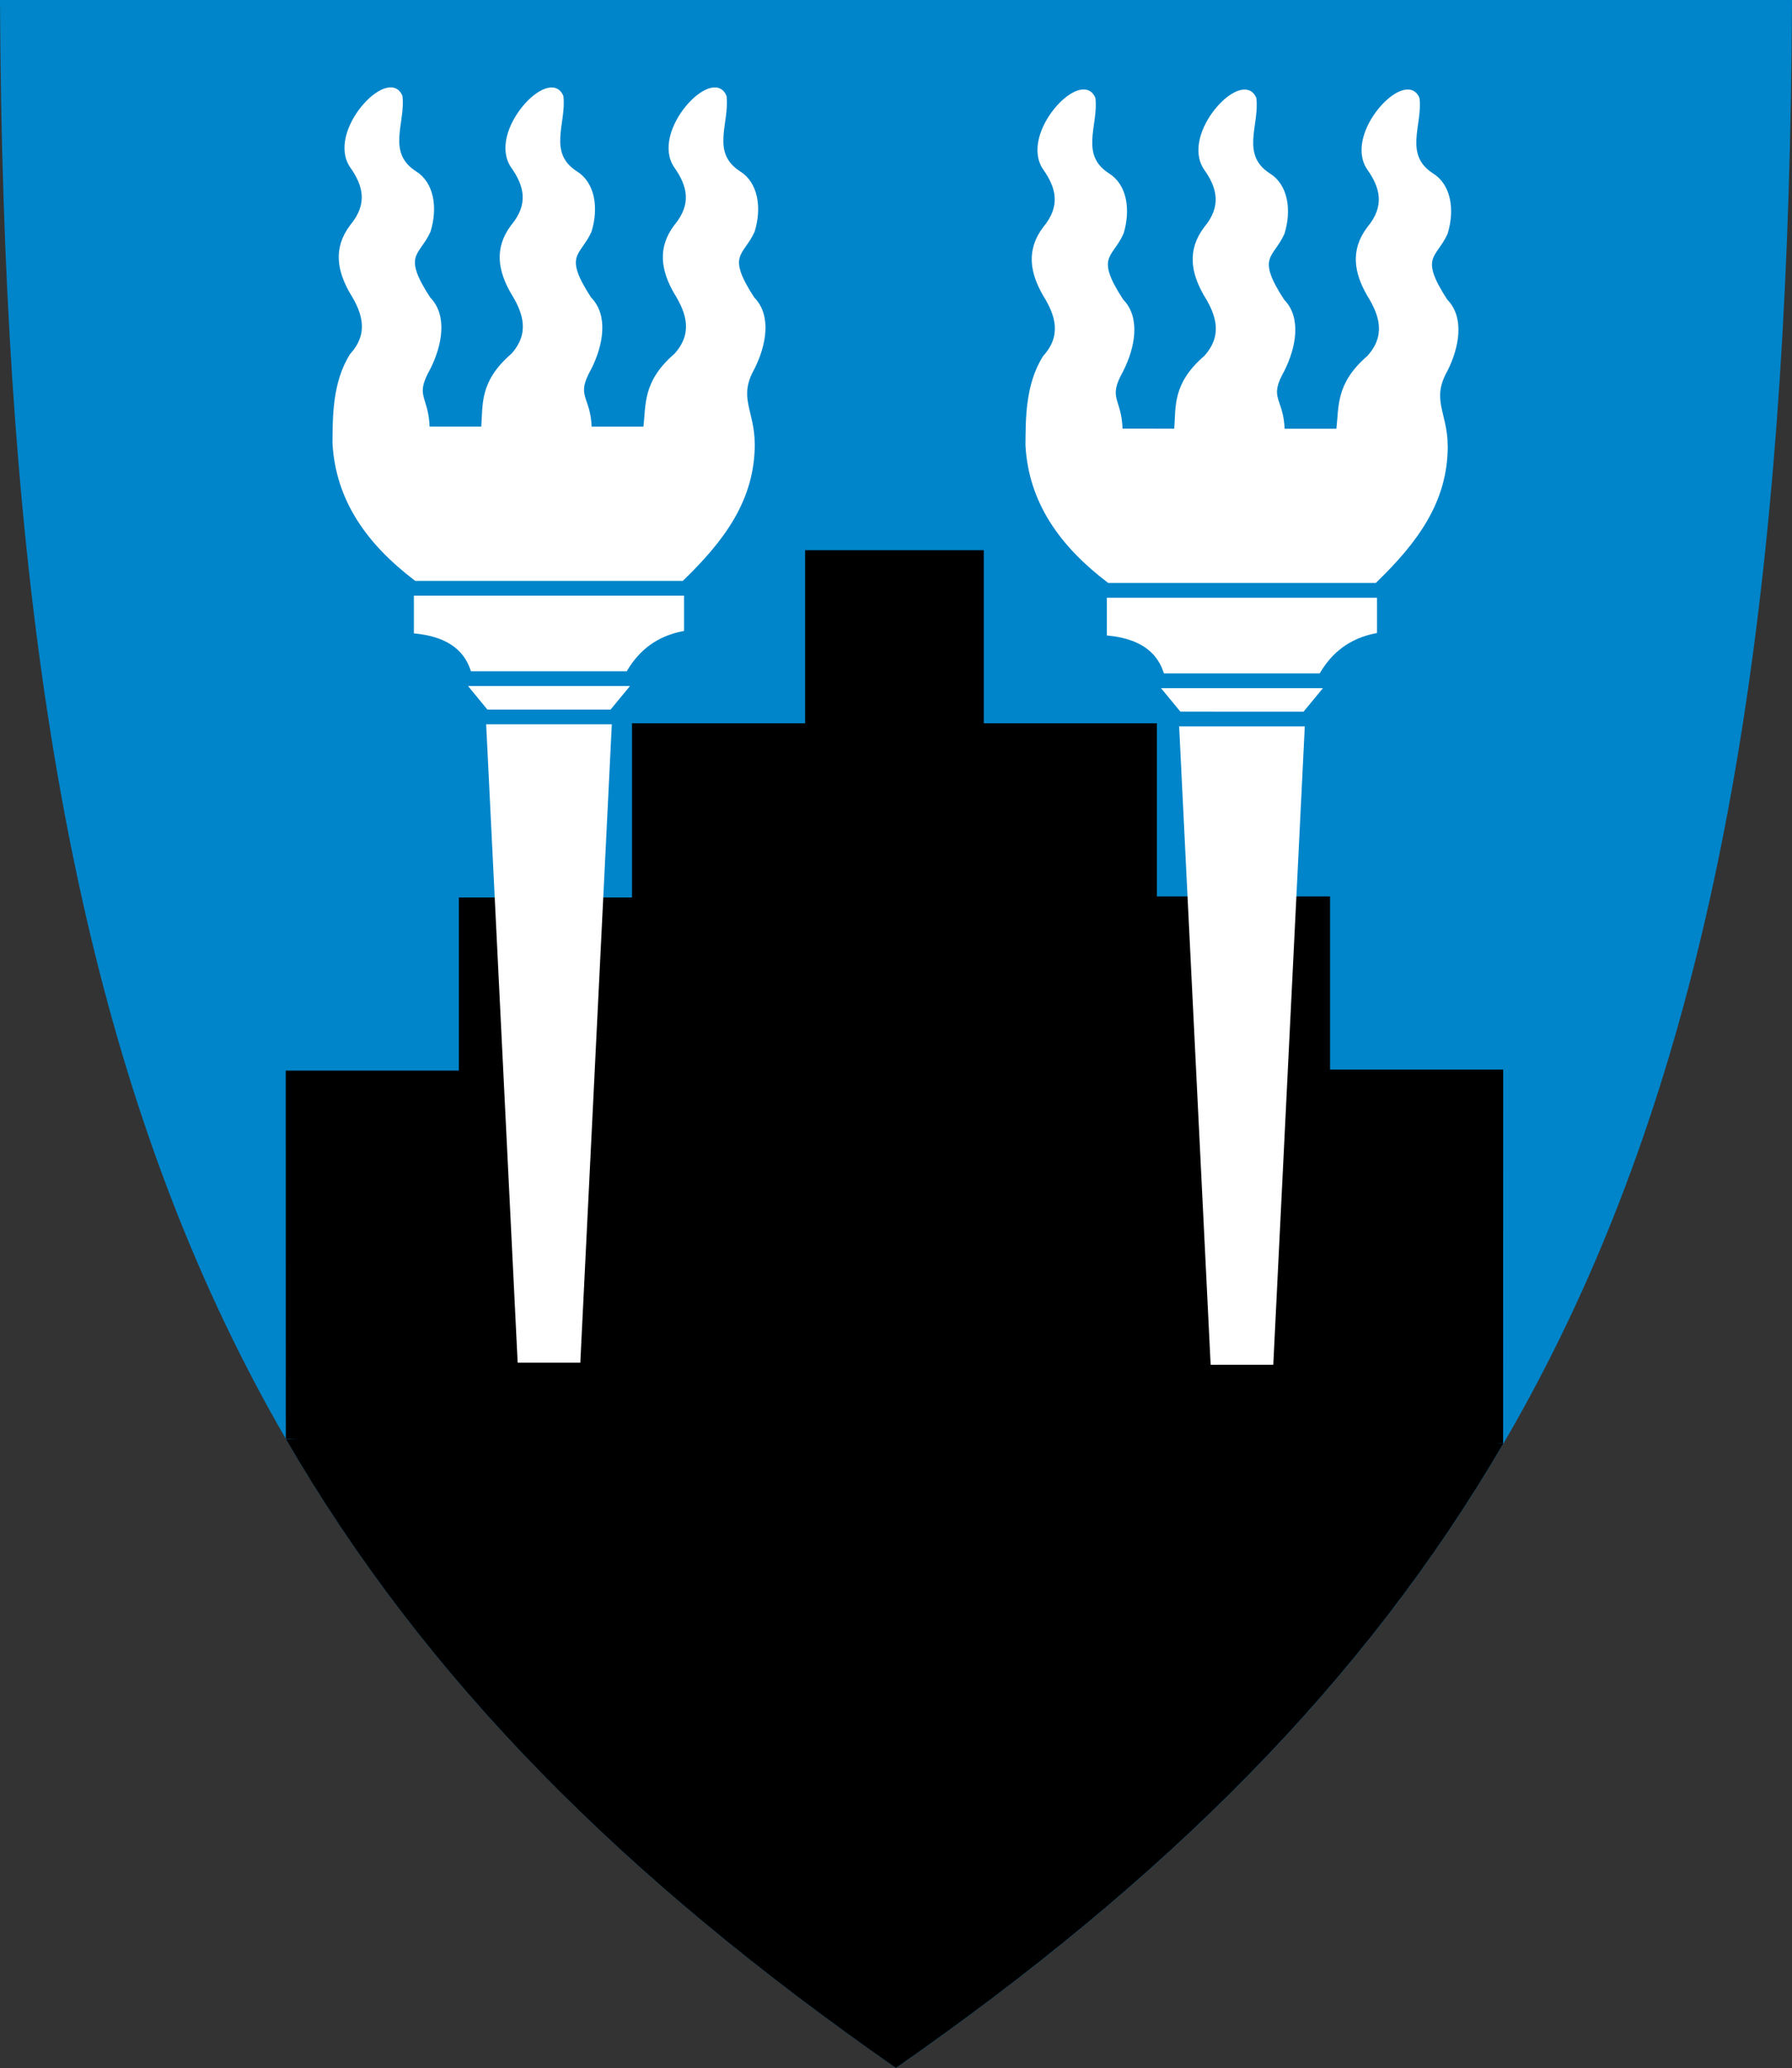
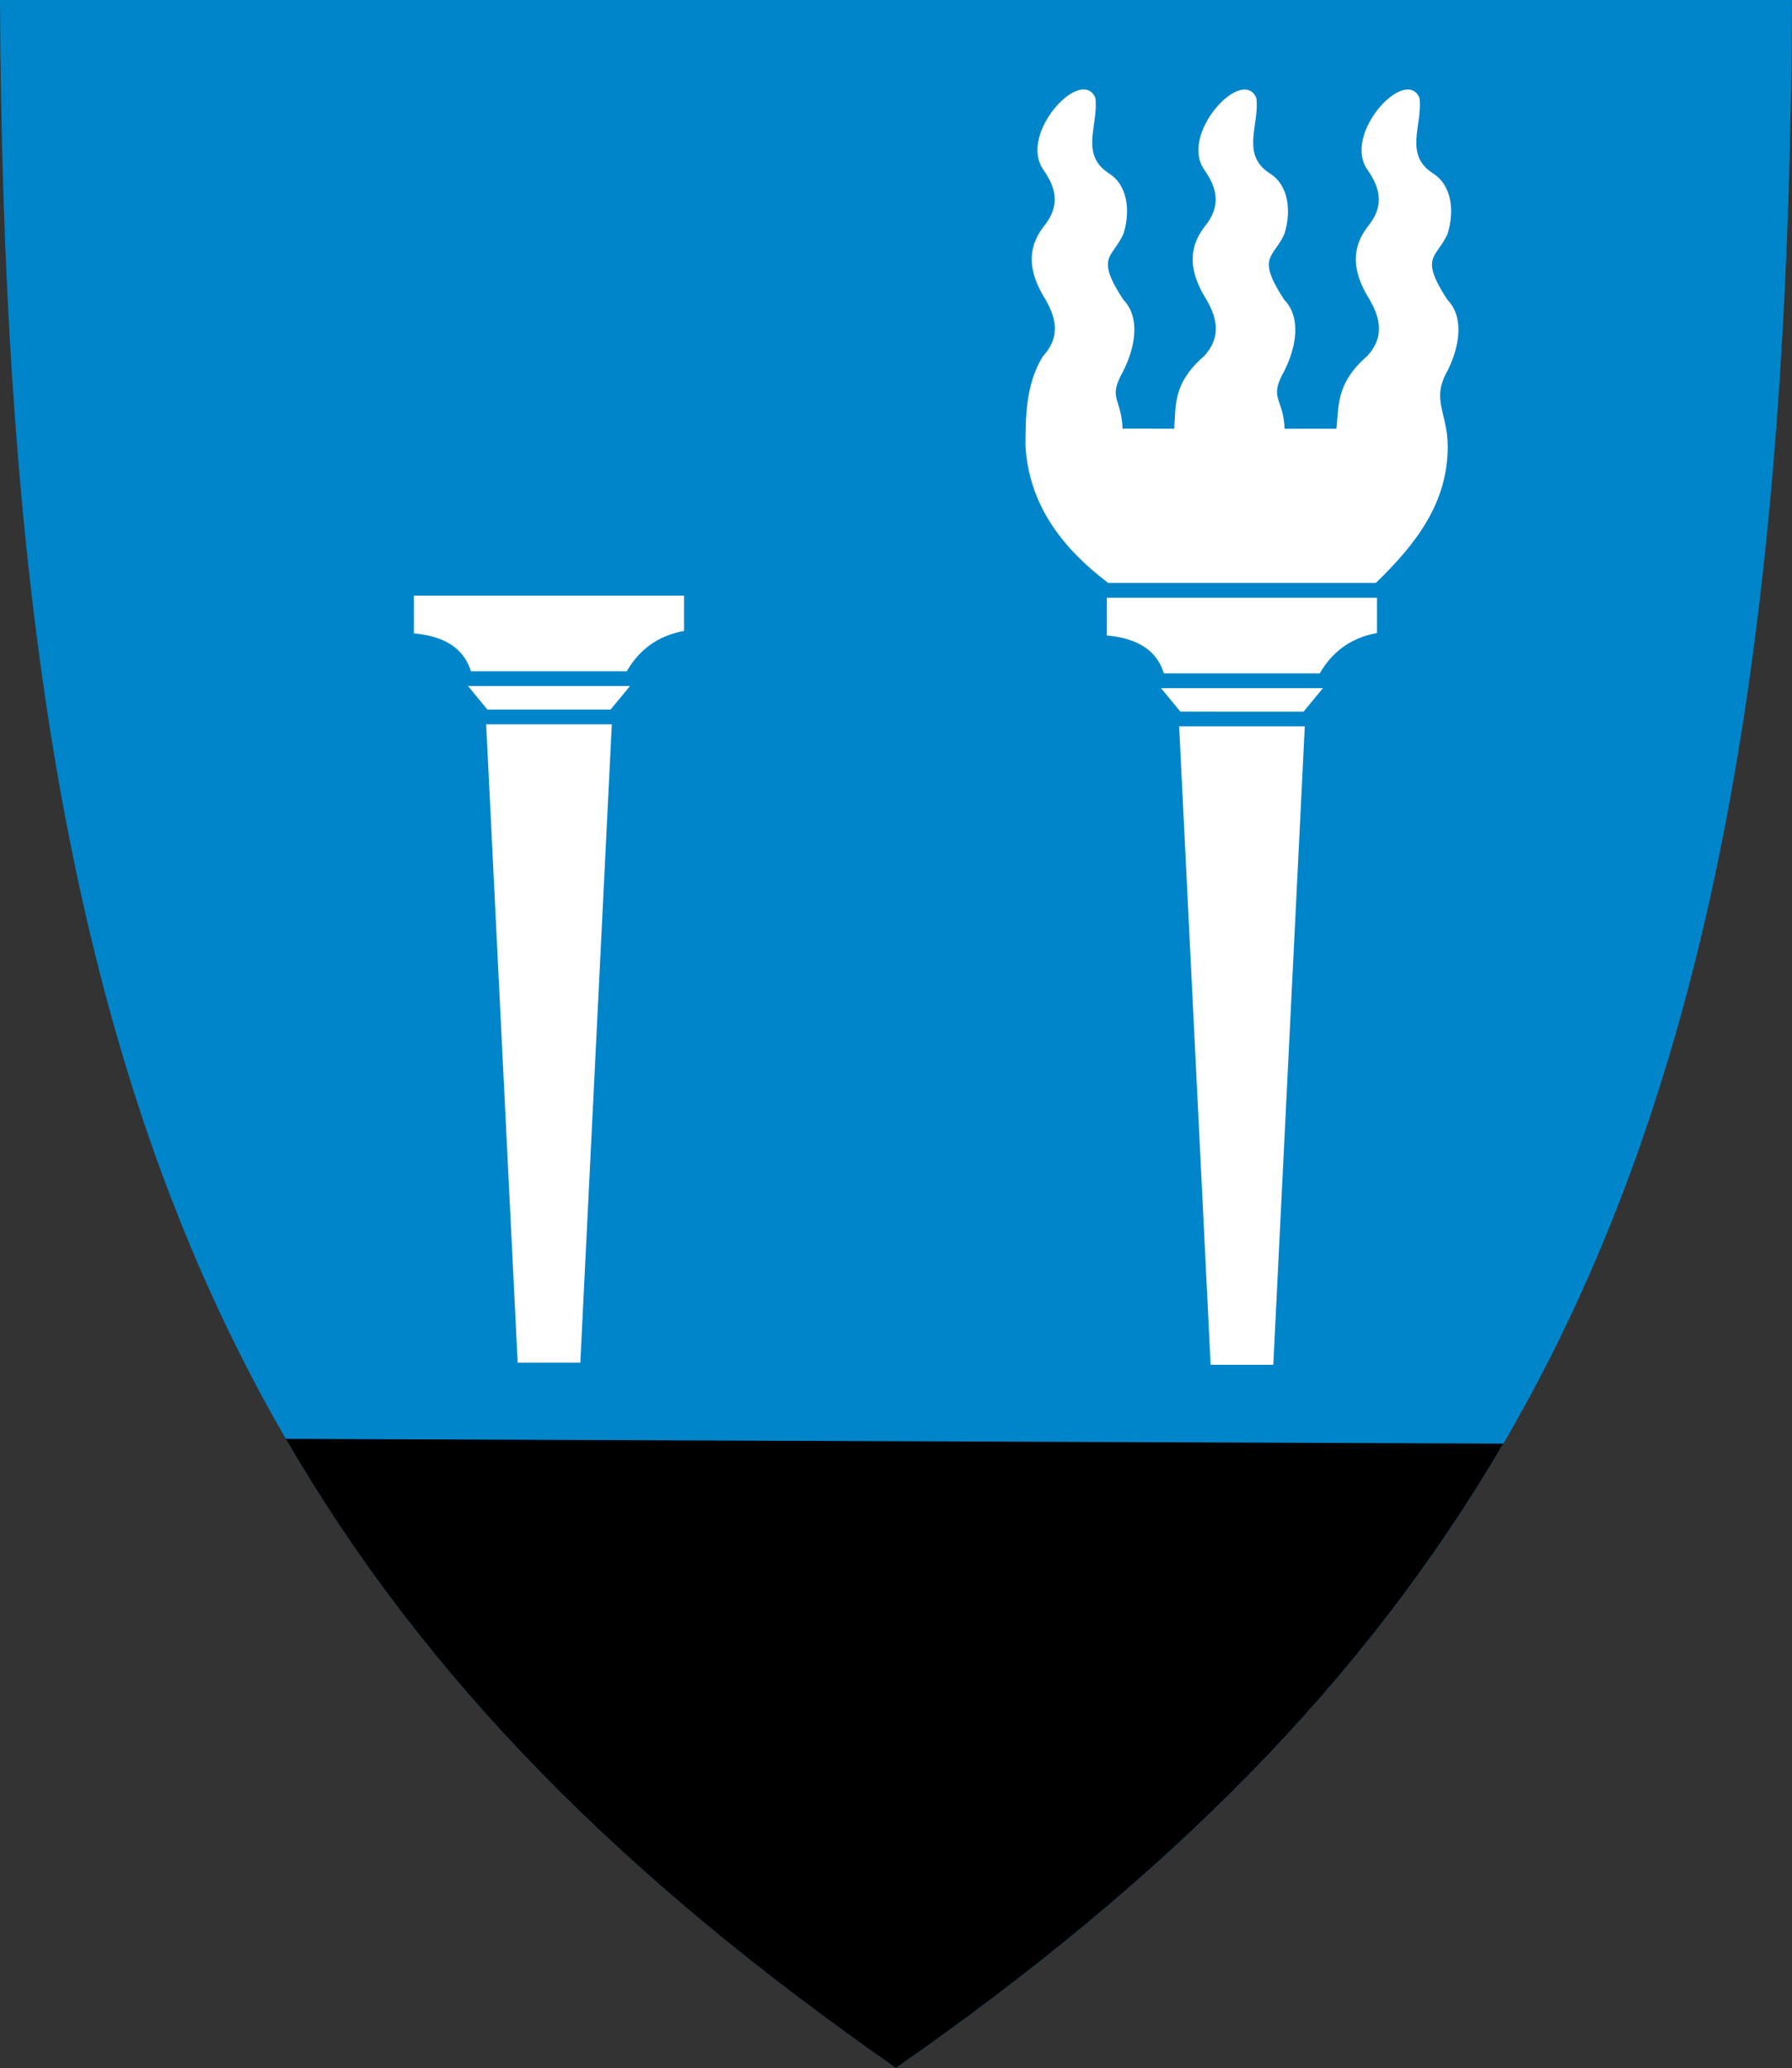
<svg xmlns="http://www.w3.org/2000/svg" width="500" height="577" viewBox="0 0 132.292 152.665" version="1.1" id="svg5">
  <rect x="0" y="0" width="132.292" height="152.665" fill="#333333" stroke="none" />
  <defs id="defs2">
    <clipPath clipPathUnits="userSpaceOnUse" id="clipPath164470">
      <path d="m -202.065,-350.207 h 788.1 v 561.742 H -202.065 Z" id="path164472" style="stroke-width:1" />
    </clipPath>
    <clipPath clipPathUnits="userSpaceOnUse" id="clipPath163770">
-       <path d="m -150.316,-402.72 h 788.1 v 561.742 H -150.316 Z" id="path163772" style="stroke-width:1" />
-     </clipPath>
+       </clipPath>
    <clipPath clipPathUnits="userSpaceOnUse" id="clipPath163762">
-       <path d="m -193.026,-365.124 h 788.1 v 561.742 H -193.026 Z" id="path163764" style="stroke-width:1" />
-     </clipPath>
+       </clipPath>
    <clipPath clipPathUnits="userSpaceOnUse" id="clipPath163758">
-       <path d="m -193.026,-365.124 h 788.1 v 561.742 H -193.026 Z" id="path163760" style="stroke-width:1" />
-     </clipPath>
+       </clipPath>
    <clipPath clipPathUnits="userSpaceOnUse" id="clipPath163754">
      <path d="m -163.399,-389.123 h 788.1 v 561.742 H -163.399 Z" id="path163756" style="stroke-width:1" />
    </clipPath>
  </defs>
  <g id="layer2" transform="translate(0,-144.335)">
    <g id="g23227-4" />
    <g id="g26132">
      <g id="g23227">
        <path style="font-variation-settings:normal;fill:#0085ca;fill-opacity:1;stroke:none;stroke-width:0.5;stroke-linecap:butt;stroke-linejoin:miter;stroke-miterlimit:4;stroke-dasharray:none;stroke-dashoffset:0;stroke-opacity:1;stop-color:#000000" d="M 2.0983333e-6,144.335 C 0.354,224.006 16.494,262.409 66.146,297 115.798,262.409 131.937,224.006 132.292,144.335 Z" id="path1099" />
      </g>
      <g id="g6699" transform="matrix(0.309,0,0,0.309,-4.5433458e-5,144.335)">
        <g id="g25934">
          <path style="font-variation-settings:normal;fill:#000000;fill-opacity:1;stroke:none;stroke-width:0.5;stroke-linecap:butt;stroke-linejoin:miter;stroke-miterlimit:4;stroke-dasharray:none;stroke-dashoffset:0;stroke-opacity:1;stop-color:#000000" d="m 21.1,250.554 c 10.295,17.772 24.916,32.423 45.046,46.446 19.996,-13.93 34.556,-28.479 44.84,-46.092 z" id="path1099-1" transform="matrix(3.236,0,0,3.236,1.4701337e-4,-467.04)" />
-           <path d="m 358.609,344.363 0.017,-88.335 h -41.362 v -41.362 h -41.362 v -41.362 h -41.362 l 1.6e-4,-41.362 c -13.896,1.7e-4 -27.793,3.8e-4 -41.689,0 l 1.5e-4,41.362 h -41.362 v 41.596 H 110.129 V 256.263 H 68.767 l 0.013,86.953 c 96.609,6.315 193.219,4.418 289.828,1.147 z" style="font-variation-settings:normal;display:inline;opacity:1;fill:#000000;fill-opacity:1;stroke:#000000;stroke-width:0.997;stroke-linecap:butt;stroke-linejoin:miter;stroke-miterlimit:4;stroke-dasharray:none;stroke-dashoffset:0;stroke-opacity:1;stop-color:#000000;stop-opacity:1" id="path1137" />
        </g>
        <g id="layer2-2" style="display:inline" transform="translate(0,-22.338)">
          <g id="g9195-8" transform="translate(-82.787,-89.885)" style="display:inline;fill:#ffffff;fill-opacity:1;stroke:#ffffff;stroke-opacity:1">
            <path style="font-variation-settings:normal;opacity:1;vector-effect:none;fill:#ffffff;fill-opacity:1;stroke:#ffffff;stroke-width:1px;stroke-linecap:butt;stroke-linejoin:miter;stroke-miterlimit:4;stroke-dasharray:none;stroke-dashoffset:0;stroke-opacity:1;-inkscape-stroke:none;stop-color:#000000;stop-opacity:1" d="m 220.953,437.281 h -14.014 l -7.477,-151.515 h 28.967 z" id="path1538-7" />
            <path style="font-variation-settings:normal;opacity:1;vector-effect:none;fill:#ffffff;fill-opacity:1;stroke:#ffffff;stroke-width:1px;stroke-linecap:butt;stroke-linejoin:miter;stroke-miterlimit:4;stroke-dasharray:none;stroke-dashoffset:0;stroke-opacity:1;-inkscape-stroke:none;stop-color:#000000;stop-opacity:1" d="m 199.462,281.239 28.967,3.7e-4 3.808,-4.617 -36.572,4.5e-4 z" id="path1540-8" />
            <path style="font-variation-settings:normal;opacity:1;vector-effect:none;fill:#ffffff;fill-opacity:1;stroke:#ffffff;stroke-width:1px;stroke-linecap:butt;stroke-linejoin:miter;stroke-miterlimit:4;stroke-dasharray:none;stroke-dashoffset:0;stroke-opacity:1;-inkscape-stroke:none;stop-color:#000000;stop-opacity:1" d="m 195.665,272.096 36.572,-10e-5 c 2.918,-4.872 7.186,-8.296 13.481,-9.55 l -3e-5,-7.514 -63.549,-1.5e-4 3e-5,8.057 c 6.708,0.714 11.562,3.348 13.496,9.007 z" id="path1542-8" />
-             <path style="font-variation-settings:normal;opacity:1;vector-effect:none;fill:#ffffff;fill-opacity:1;stroke:#ffffff;stroke-width:1px;stroke-linecap:butt;stroke-linejoin:miter;stroke-miterlimit:4;stroke-dasharray:none;stroke-dashoffset:0;stroke-opacity:1;-inkscape-stroke:none;stop-color:#000000;stop-opacity:1" d="m 262.607,218.098 c -0.12,-7.837 -4.028,-10.874 0,-18.015 2.728,-5.451 4.042,-12.388 0,-16.461 -6.99,-10.697 -2.581,-10.504 0,-16.219 1.716,-5.629 0.754,-11.343 -3.291,-13.833 -7.364,-4.744 -2.667,-12.122 -3.448,-18.304 -2.806,-6.682 -17.137,8.46 -11.587,16.657 3.17,4.472 4.415,9.086 0,14.394 -3.975,5.25 -3.022,10.501 0,15.751 3.124,4.98 4.539,9.987 0,15.027 -7.586,6.551 -6.604,11.835 -7.333,17.562 h -13.296 c -0.142,-7.831 -4.05,-7.423 -0.021,-14.563 2.728,-5.451 4.042,-12.388 0,-16.461 -6.99,-10.697 -2.581,-10.504 0,-16.219 1.716,-5.629 0.754,-11.343 -3.291,-13.833 -7.364,-4.744 -2.667,-12.122 -3.448,-18.304 -2.806,-6.682 -17.137,8.46 -11.587,16.657 3.17,4.472 4.415,9.086 0,14.394 -3.975,5.25 -3.022,10.501 0,15.751 3.124,4.98 4.539,9.987 0,15.027 -7.586,6.551 -6.605,11.823 -7.072,17.539 l -13.296,-0.012 c -0.142,-7.831 -3.787,-7.423 0.241,-14.563 2.728,-5.451 4.042,-12.388 0,-16.461 -6.99,-10.697 -2.581,-10.504 0,-16.219 1.716,-5.629 0.754,-11.343 -3.291,-13.833 -7.364,-4.744 -2.667,-12.122 -3.448,-18.304 -2.806,-6.682 -17.137,8.46 -11.587,16.657 3.17,4.472 4.415,9.086 0,14.394 -3.975,5.25 -3.022,10.501 0,15.751 3.124,4.98 4.538,9.987 -4.5e-4,15.027 -4.212,6.625 -4.078,15.016 -4.131,21.015 0.759,13.59 8.204,23.861 19.446,32.407 h 63.549 c 9.525,-9.25 16.998,-18.944 16.889,-32.407 z" id="path1544-3" />
          </g>
          <g id="g9195-8-9" transform="translate(82.773,-89.388)" style="display:inline;fill:#ffffff;fill-opacity:1;stroke:#ffffff;stroke-opacity:1">
            <path style="font-variation-settings:normal;opacity:1;vector-effect:none;fill:#ffffff;fill-opacity:1;stroke:#ffffff;stroke-width:1px;stroke-linecap:butt;stroke-linejoin:miter;stroke-miterlimit:4;stroke-dasharray:none;stroke-dashoffset:0;stroke-opacity:1;-inkscape-stroke:none;stop-color:#000000;stop-opacity:1" d="m 220.953,437.281 h -14.014 l -7.477,-151.515 h 28.967 z" id="path1538-7-96" />
            <path style="font-variation-settings:normal;opacity:1;vector-effect:none;fill:#ffffff;fill-opacity:1;stroke:#ffffff;stroke-width:1px;stroke-linecap:butt;stroke-linejoin:miter;stroke-miterlimit:4;stroke-dasharray:none;stroke-dashoffset:0;stroke-opacity:1;-inkscape-stroke:none;stop-color:#000000;stop-opacity:1" d="m 199.462,281.239 28.967,3.7e-4 3.808,-4.617 -36.572,4.5e-4 z" id="path1540-8-8" />
            <path style="font-variation-settings:normal;opacity:1;vector-effect:none;fill:#ffffff;fill-opacity:1;stroke:#ffffff;stroke-width:1px;stroke-linecap:butt;stroke-linejoin:miter;stroke-miterlimit:4;stroke-dasharray:none;stroke-dashoffset:0;stroke-opacity:1;-inkscape-stroke:none;stop-color:#000000;stop-opacity:1" d="m 195.665,272.096 36.572,-10e-5 c 2.918,-4.872 7.186,-8.296 13.481,-9.55 l -3e-5,-7.514 -63.549,-1.5e-4 3e-5,8.057 c 6.708,0.714 11.562,3.348 13.496,9.007 z" id="path1542-8-2" />
            <path style="font-variation-settings:normal;opacity:1;vector-effect:none;fill:#ffffff;fill-opacity:1;stroke:#ffffff;stroke-width:1px;stroke-linecap:butt;stroke-linejoin:miter;stroke-miterlimit:4;stroke-dasharray:none;stroke-dashoffset:0;stroke-opacity:1;-inkscape-stroke:none;stop-color:#000000;stop-opacity:1" d="m 262.607,218.098 c -0.12,-7.837 -4.028,-10.874 0,-18.015 2.728,-5.451 4.042,-12.388 0,-16.461 -6.99,-10.697 -2.581,-10.504 0,-16.219 1.716,-5.629 0.754,-11.343 -3.291,-13.833 -7.364,-4.744 -2.667,-12.122 -3.448,-18.304 -2.806,-6.682 -17.137,8.46 -11.587,16.657 3.17,4.472 4.415,9.086 0,14.394 -3.975,5.25 -3.022,10.501 0,15.751 3.124,4.98 4.539,9.987 0,15.027 -7.586,6.551 -6.604,11.835 -7.333,17.562 h -13.296 c -0.142,-7.831 -4.05,-7.423 -0.021,-14.563 2.728,-5.451 4.042,-12.388 0,-16.461 -6.99,-10.697 -2.581,-10.504 0,-16.219 1.716,-5.629 0.754,-11.343 -3.291,-13.833 -7.364,-4.744 -2.667,-12.122 -3.448,-18.304 -2.806,-6.682 -17.137,8.46 -11.587,16.657 3.17,4.472 4.415,9.086 0,14.394 -3.975,5.25 -3.022,10.501 0,15.751 3.124,4.98 4.539,9.987 0,15.027 -7.586,6.551 -6.605,11.823 -7.072,17.539 l -13.296,-0.012 c -0.142,-7.831 -3.787,-7.423 0.241,-14.563 2.728,-5.451 4.042,-12.388 0,-16.461 -6.99,-10.697 -2.581,-10.504 0,-16.219 1.716,-5.629 0.754,-11.343 -3.291,-13.833 -7.364,-4.744 -2.667,-12.122 -3.448,-18.304 -2.806,-6.682 -17.137,8.46 -11.587,16.657 3.17,4.472 4.415,9.086 0,14.394 -3.975,5.25 -3.022,10.501 0,15.751 3.124,4.98 4.538,9.987 -4.5e-4,15.027 -4.212,6.625 -4.078,15.016 -4.131,21.015 0.759,13.59 8.204,23.861 19.446,32.407 h 63.549 c 9.525,-9.25 16.998,-18.944 16.889,-32.407 z" id="path1544-3-1" />
          </g>
        </g>
      </g>
    </g>
  </g>
</svg>